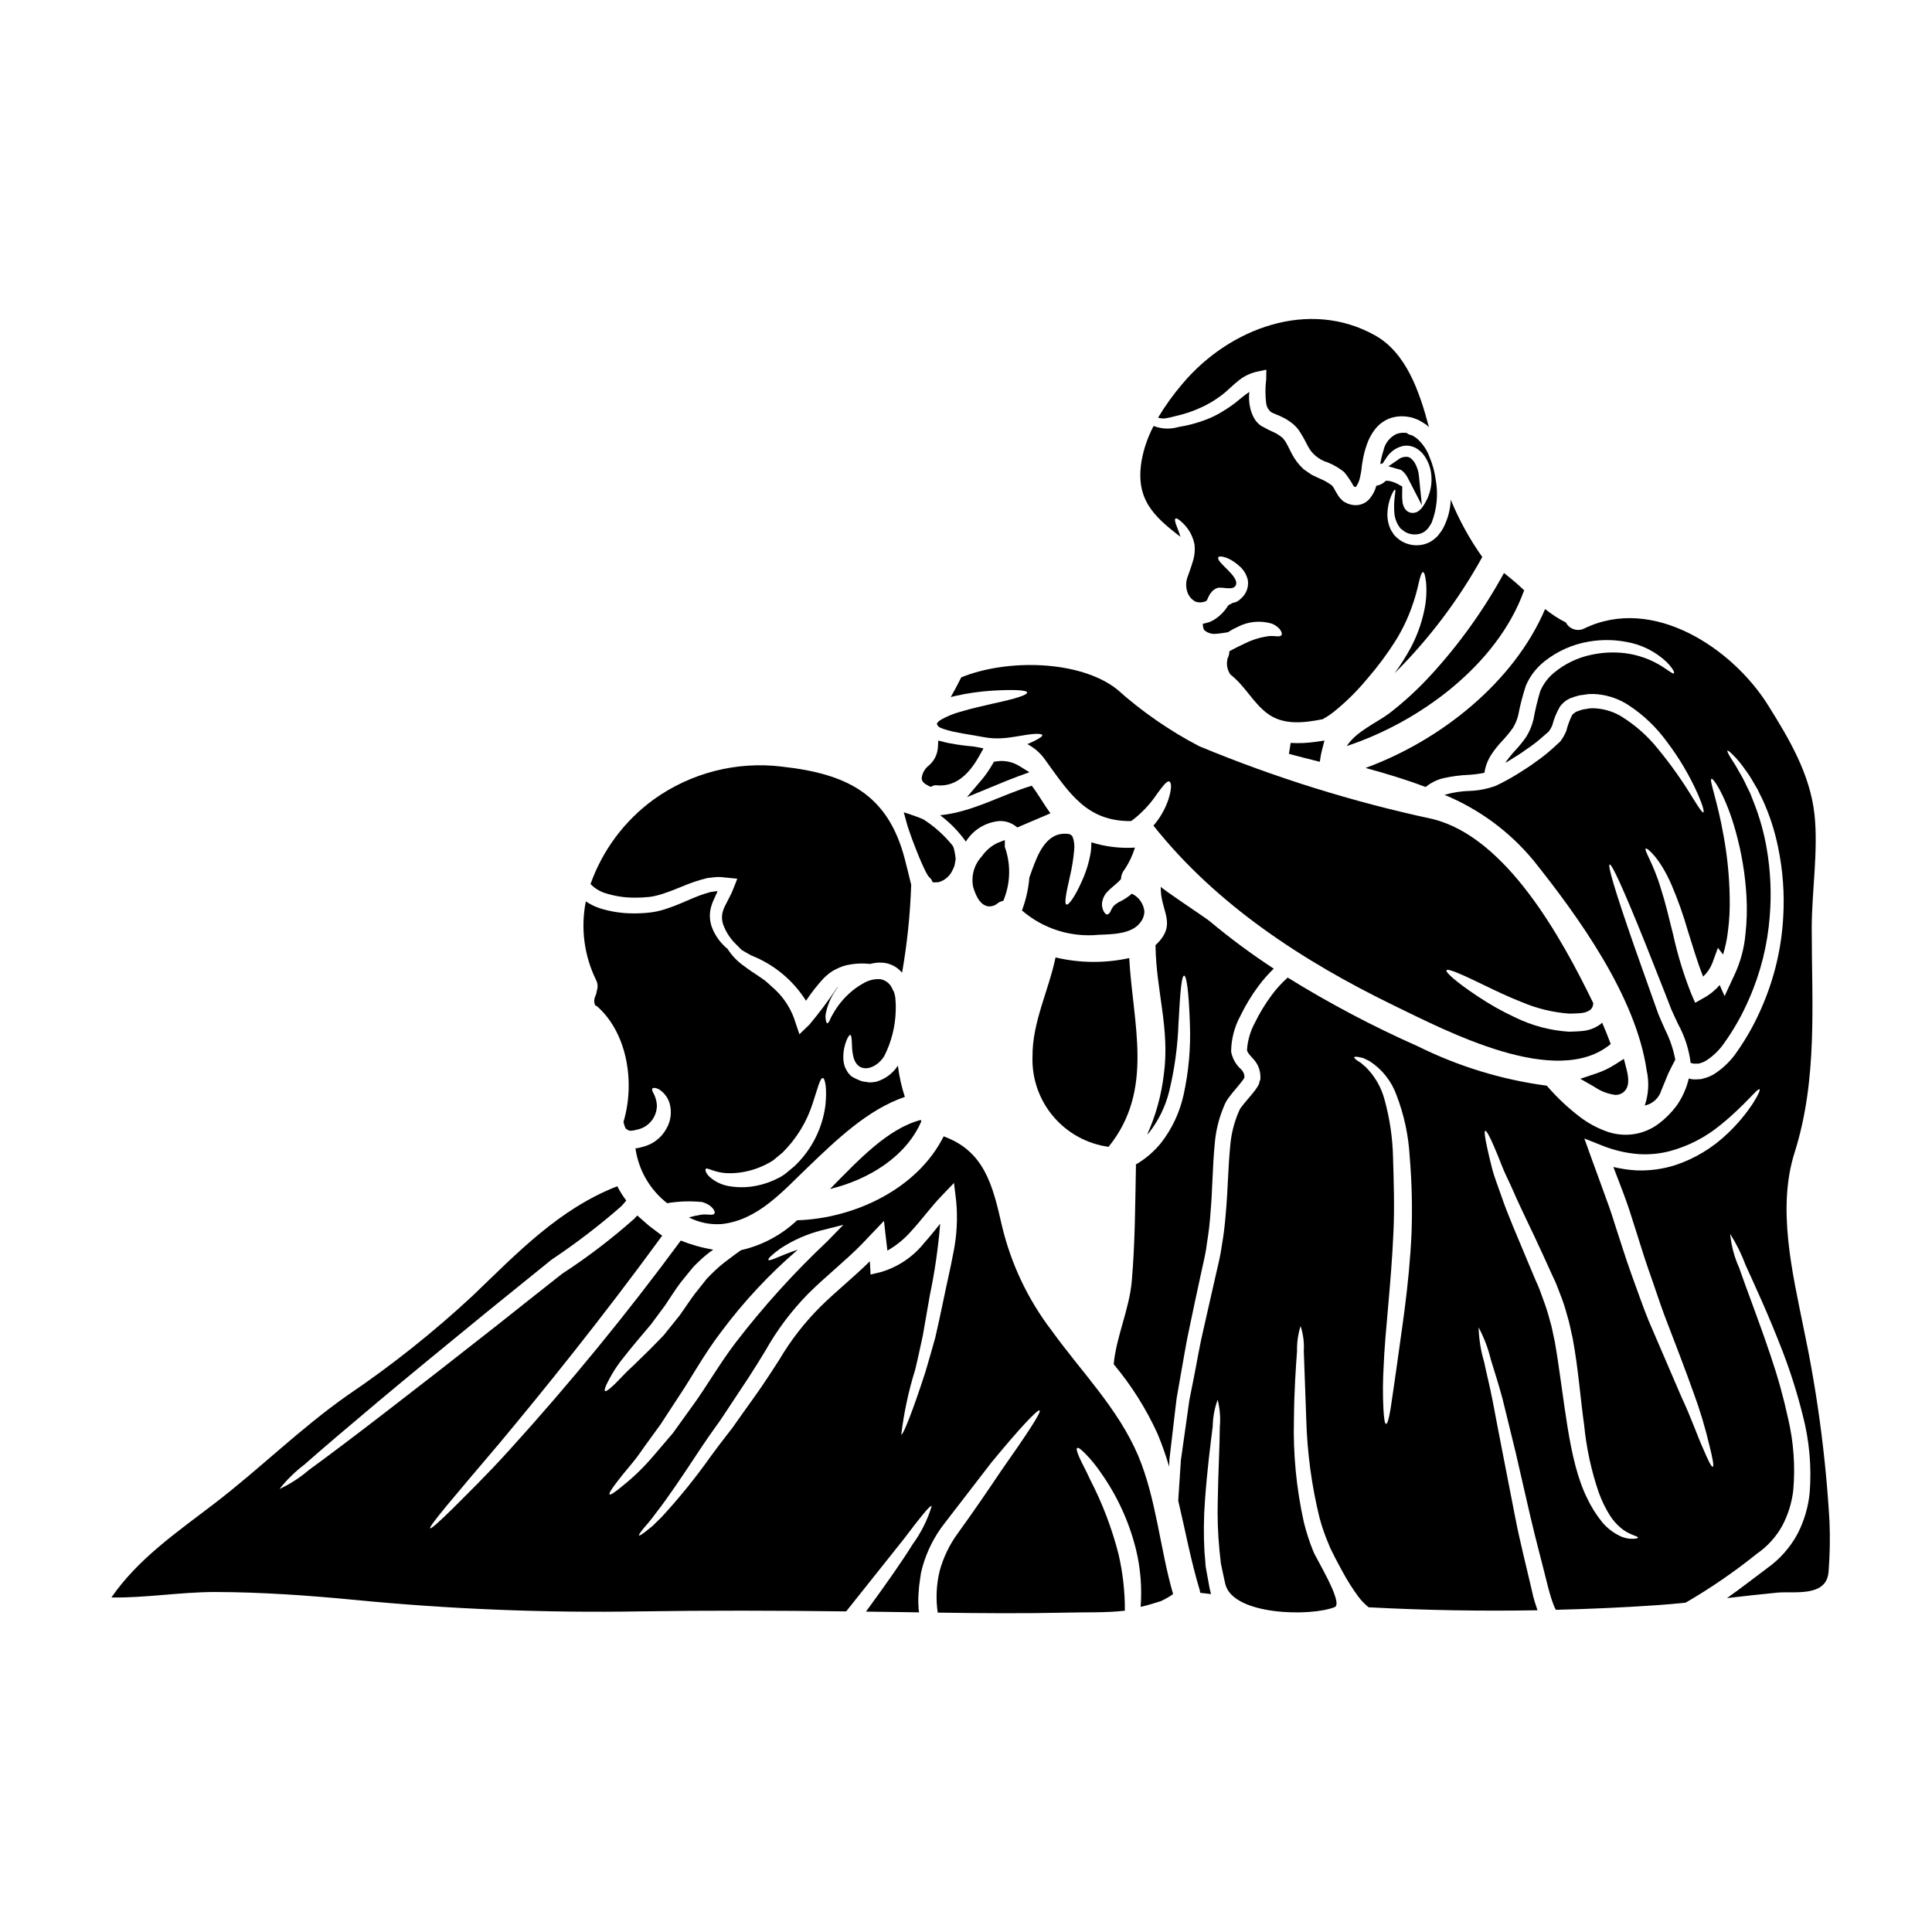
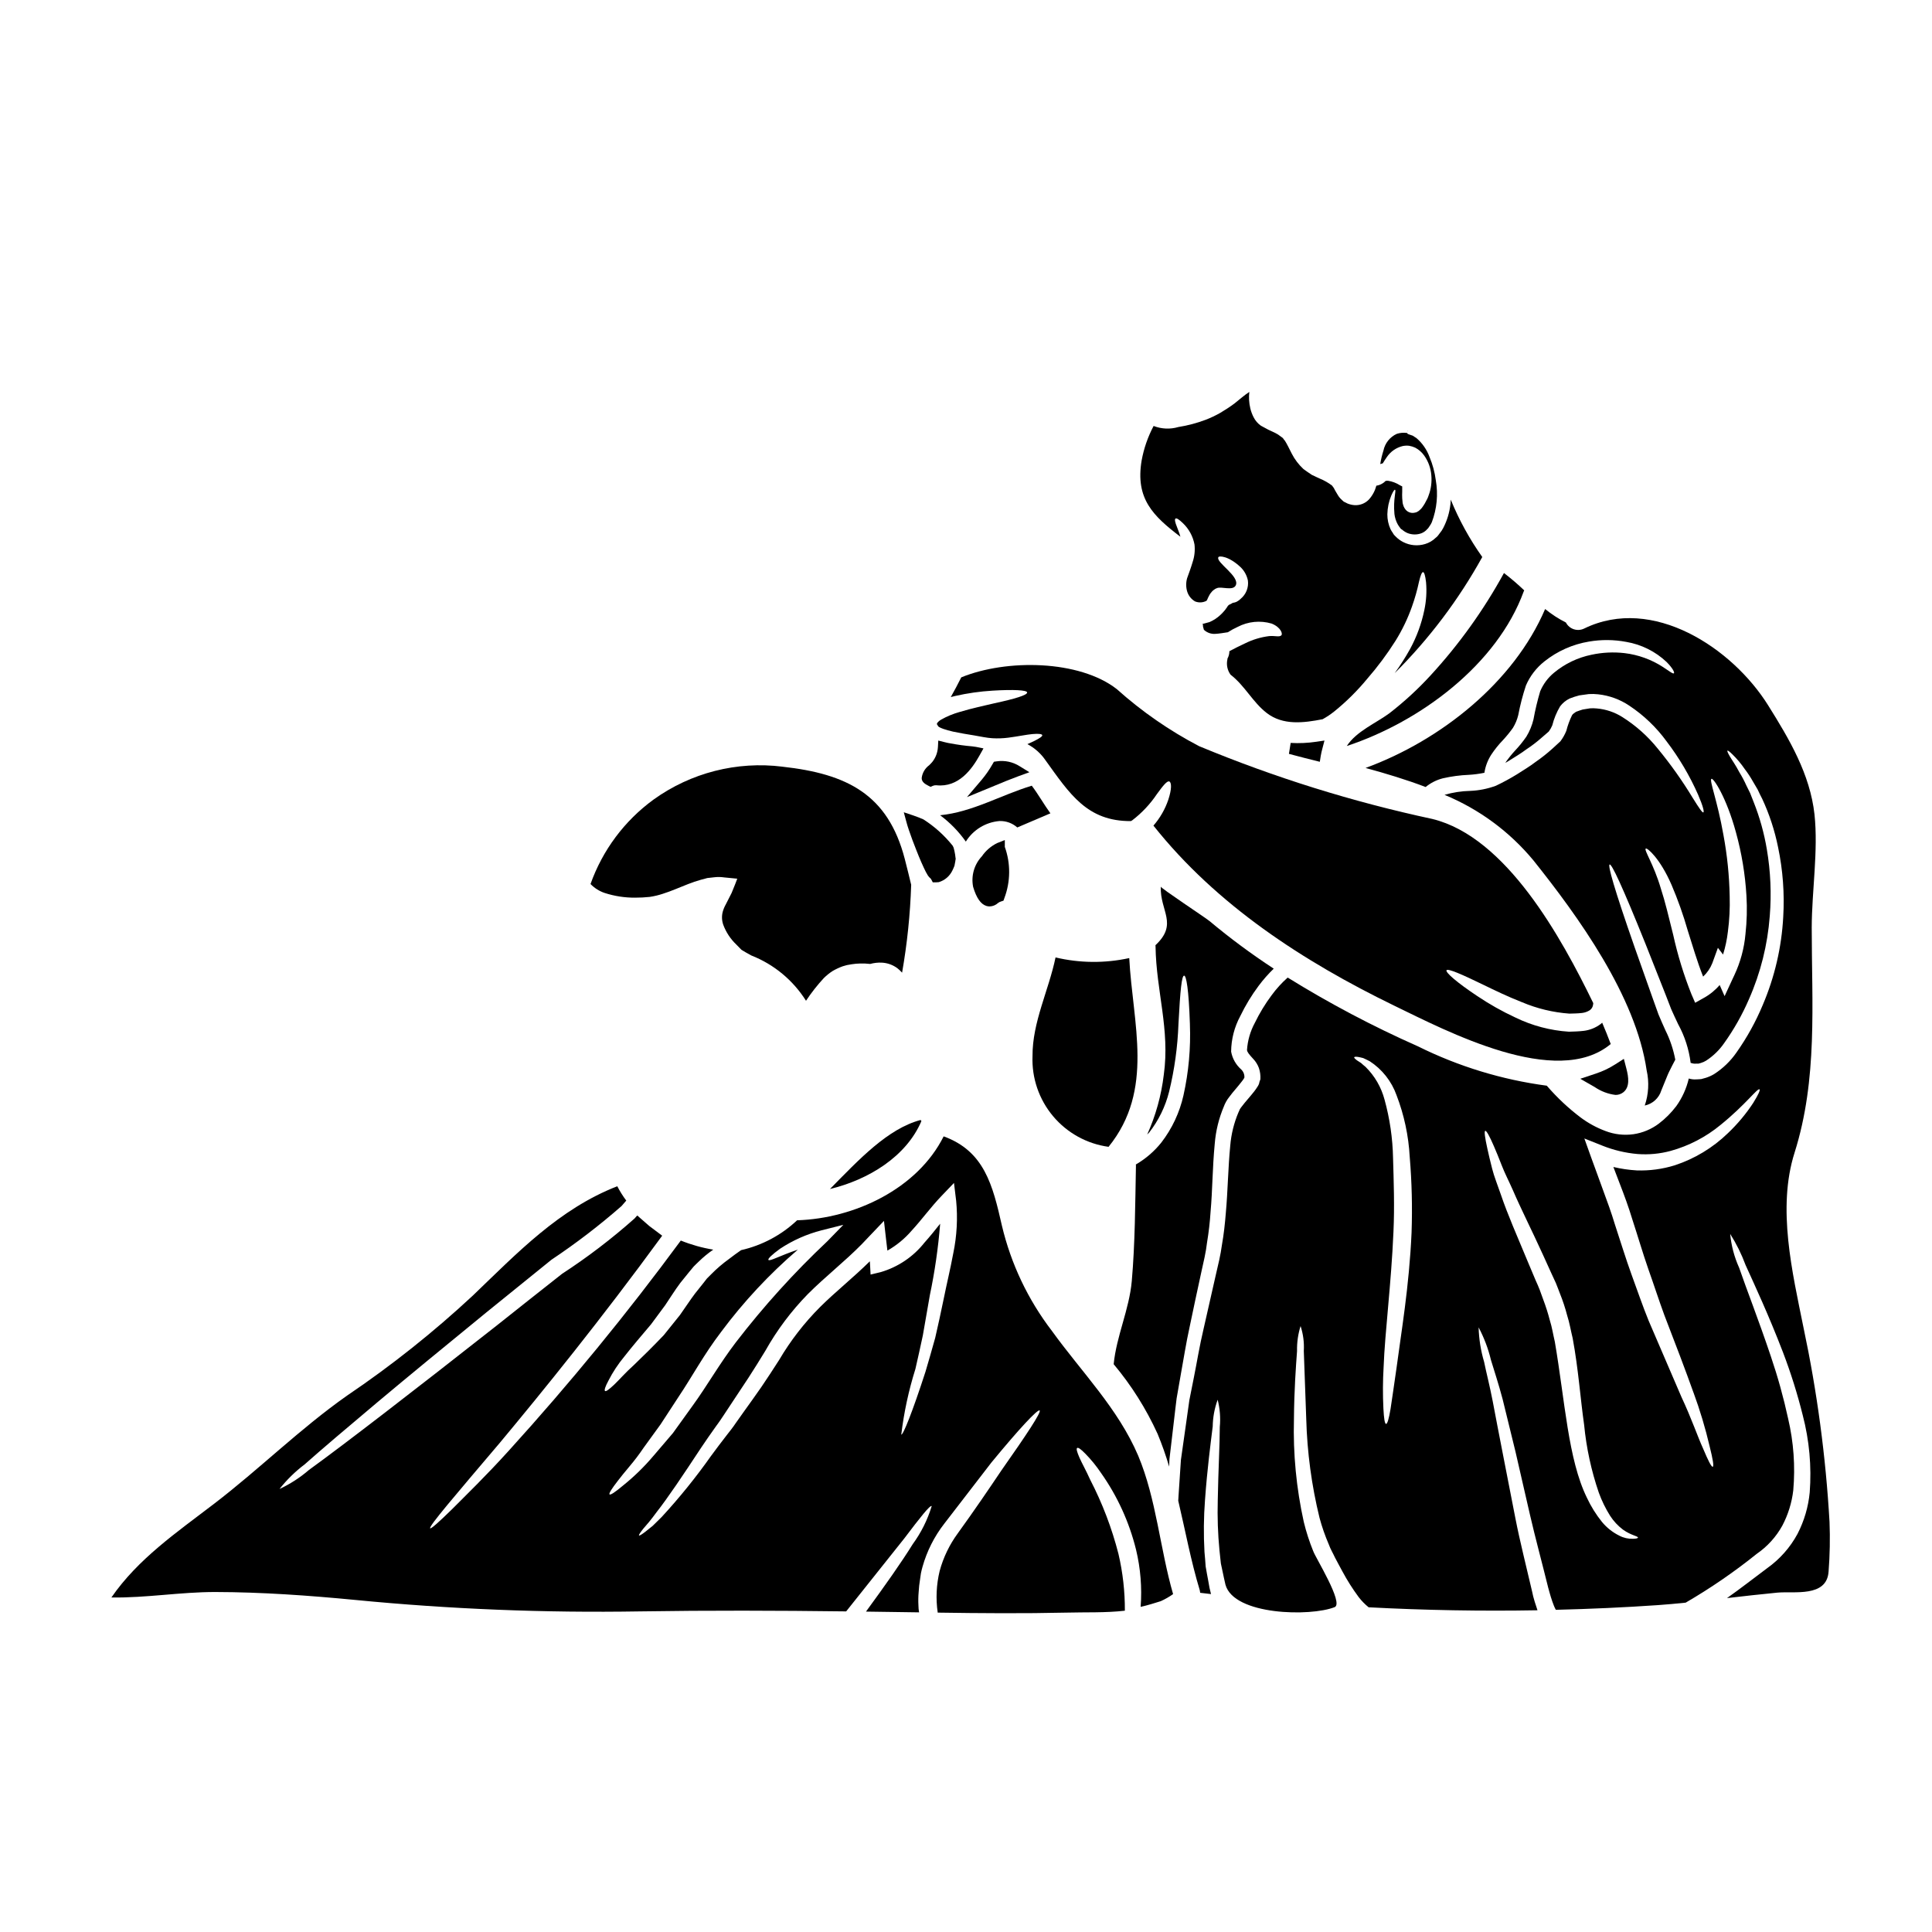
<svg xmlns="http://www.w3.org/2000/svg" fill="#000000" width="800px" height="800px" version="1.1" viewBox="144 144 512 512">
  <g>
    <path d="m389.99 352.21 0.613 0.312 0.633-0.277h0.004c0.289-0.121 0.605-0.168 0.918-0.141 5.902 0.629 9.41-4.258 11.496-8.02l0.977-1.754-1.969-0.395h0.004c-0.336-0.066-0.672-0.113-1.012-0.141-1.938-0.164-3.867-0.43-5.777-0.789-0.496-0.074-0.965-0.18-1.488-0.312l-1.738-0.438-0.094 1.789-0.004 0.004c-0.086 1.395-0.59 2.727-1.449 3.828-0.273 0.328-0.566 0.637-0.879 0.93-1.094 0.809-1.805 2.031-1.969 3.379-0.02 1.008 0.867 1.594 1.734 2.023z" />
    <path d="m312.29 381.89c1.309 0.004 2.613-0.062 3.914-0.203 1.168-0.176 2.316-0.449 3.434-0.82 2.269-0.707 4.512-1.73 6.727-2.582 1.105-0.438 2.231-0.816 3.375-1.137 0.57-0.141 1.137-0.285 1.676-0.453 0.621-0.059 1.18-0.145 1.785-0.199 0.898-0.117 1.805-0.105 2.699 0.027l2.609 0.254 0.621 0.059c0.086 0.027 0.316-0.031 0.227 0.082l-0.113 0.316-0.453 1.18c-0.312 0.738-0.594 1.504-0.91 2.242-0.508 1.02-1.047 2.043-1.531 3.008v0.004c-0.352 0.621-0.629 1.281-0.82 1.969-0.297 1.133-0.246 2.328 0.141 3.434 0.746 2.004 1.941 3.809 3.492 5.277 0.48 0.512 0.906 0.938 1.332 1.363 0.789 0.484 1.617 0.969 2.613 1.504l-0.004-0.004c5.992 2.352 11.07 6.559 14.5 12.004 1.406-2.129 2.988-4.141 4.723-6.016 0.707-0.699 1.488-1.328 2.324-1.871 0.852-0.492 1.746-0.91 2.668-1.246 0.367-0.113 0.734-0.227 1.105-0.316 0.371-0.086 0.852-0.141 1.273-0.223h0.004c0.75-0.117 1.512-0.188 2.269-0.203 0.883-0.02 1.762 0.016 2.637 0.117 1.008-0.277 2.051-0.395 3.094-0.344 1.488 0.074 2.918 0.59 4.113 1.477 0.449 0.355 0.867 0.75 1.25 1.18 1.352-7.699 2.156-15.48 2.41-23.293-0.512-2.129-1.078-4.457-1.703-6.867-4.453-17.109-15.293-22.527-32.402-24.426v-0.004c-12.074-1.508-24.277 1.602-34.16 8.711-7.699 5.606-13.523 13.41-16.711 22.387 1.035 1.07 2.309 1.879 3.719 2.359 2.606 0.848 5.332 1.27 8.074 1.254z" />
    <path d="m423.73 397.73c-1.816 8.77-6.156 17.137-6.102 26.16-0.227 5.793 1.715 11.461 5.438 15.902 3.727 4.445 8.969 7.34 14.715 8.129 12.23-15.121 6.383-32.668 5.481-50.023l-0.004 0.004c-6.438 1.406-13.113 1.348-19.527-0.172z" />
    <path d="m392.32 335.91v0.086c0.031 0.055 0.141 0.195 0.227 0.312 0.027 0.512 2.269 1.18 4 1.574 1.848 0.395 3.719 0.711 5.535 0.996 0.91 0.168 1.816 0.34 2.668 0.48v-0.004c0.738 0.137 1.488 0.23 2.238 0.285 1.395 0.082 2.789 0.035 4.172-0.141 2.637-0.34 4.879-0.824 6.469-0.965 1.586-0.141 2.5-0.027 2.582 0.285 0.082 0.312-0.68 0.824-2.098 1.535-0.512 0.254-1.133 0.539-1.848 0.852v-0.004c1.906 1 3.543 2.453 4.766 4.227 6.473 8.992 11.066 16.227 22.645 16.172 0.129-0.055 0.25-0.121 0.367-0.199 2.555-1.953 4.769-4.309 6.559-6.981 1.531-2.098 2.691-3.602 3.289-3.316 0.598 0.285 0.652 2.012-0.285 4.848-0.855 2.516-2.191 4.84-3.934 6.844 16.738 21.078 39.723 36.004 63.762 47.691 13.902 6.723 43.07 22.16 57.426 10.188-0.707-1.902-1.477-3.801-2.266-5.648-0.137 0.129-0.281 0.254-0.43 0.367-1.301 0.977-2.836 1.59-4.449 1.789-1.18 0.141-2.555 0.199-3.938 0.227-4.941-0.32-9.77-1.602-14.219-3.773-3.5-1.625-6.867-3.523-10.07-5.676-5.449-3.629-8.48-6.297-8.145-6.836 0.34-0.539 4.059 1.078 9.84 3.891 2.867 1.391 6.297 3.062 10.129 4.566v-0.004c4.004 1.699 8.258 2.727 12.594 3.039 1.078-0.031 2.125-0.031 3.344-0.172h0.004c0.734-0.086 1.445-0.336 2.07-0.738 0.465-0.336 0.773-0.848 0.852-1.414 0.027-0.141 0.027-0.316 0.055-0.457-8.402-17.27-23.023-44.023-42.645-48.805-21.145-4.535-41.828-10.992-61.797-19.285-7.875-4.109-15.207-9.191-21.82-15.121-9.93-7.746-29.223-8.031-41.223-3.121-0.031 0.027-0.031 0.055-0.059 0.109-0.852 1.73-1.785 3.438-2.723 5.117 0.371-0.082 0.789-0.195 1.133-0.285 3.266-0.742 6.586-1.215 9.93-1.418 5.648-0.344 9.055-0.141 9.168 0.453 0.168 0.707-3.289 1.73-8.684 2.894-2.695 0.625-5.902 1.309-9.277 2.328v-0.004c-1.66 0.473-3.258 1.133-4.766 1.969-0.469 0.254-0.871 0.613-1.18 1.047 0 0.059 0 0 0.027 0.086 0.027 0.09-0.023 0.082 0.004 0.109z" />
    <path d="m384.83 363.88c0.598 1.781 1.289 3.621 2.035 5.488 0.879 2.238 1.691 4.109 2.496 5.711l0.559 0.977 0.395 0.48v-0.004c0.191 0.133 0.348 0.305 0.465 0.504l0.414 0.789h0.891l0.688-0.043c1.582-0.465 2.894-1.582 3.609-3.07 0.207-0.414 0.395-0.84 0.559-1.273l0.219-1.148c0.004-0.133 0.02-0.266 0.051-0.395l0.062-0.289-0.051-0.289c-0.047-0.273-0.074-0.516-0.105-0.836v0.004c-0.098-0.617-0.227-1.23-0.395-1.832l-0.246-0.516c-2.188-2.746-4.816-5.109-7.773-6.996-0.832-0.355-1.688-0.707-2.582-1.004l-2.609-0.879 0.719 2.66c0.184 0.664 0.371 1.328 0.602 1.961z" />
-     <path d="m447.28 385.56c-0.207-2.047-1.465-3.836-3.316-4.723l-0.227 0.168-0.395 0.344c-0.617 0.465-1.262 0.891-1.93 1.273-0.754 0.328-1.461 0.758-2.098 1.277-0.418 0.445-0.746 0.965-0.965 1.531-0.254 0.512-0.539 0.852-0.883 0.91s-0.652-0.227-0.965-0.824v0.004c-0.496-0.926-0.598-2.012-0.281-3.012 0.199-0.758 0.582-1.457 1.105-2.039 0.488-0.531 1.016-1.023 1.574-1.477 0.566-0.512 0.762-0.625 1.332-1.18l0.395-0.371 0.113-0.109 0.086-0.113 0.254-0.285c0.023-0.949 0.375-1.859 0.992-2.582 1.137-1.711 2.023-3.574 2.637-5.535 0.035-0.062 0.066-0.129 0.086-0.195-3.91 0.246-7.832-0.227-11.574-1.395 0.012 0.836-0.035 1.672-0.141 2.5-0.441 2.703-1.242 5.34-2.387 7.828-1.844 4.144-3.488 6.383-4.086 6.156-0.598-0.227-0.082-3.008 0.883-7.207 0.57-2.379 0.965-4.797 1.18-7.234 0.133-1.137 0.008-2.289-0.367-3.371-0.102-0.289-0.301-0.527-0.566-0.684-0.359-0.191-0.77-0.281-1.18-0.254-5.418-0.316-7.606 5.672-9.055 9.617-0.254 0.711-0.48 1.336-0.707 1.969v-0.004c-0.246 2.992-0.906 5.934-1.969 8.738 5.617 4.852 12.98 7.18 20.367 6.449 3.379-0.141 8.57-0.141 10.898-3.121 0.734-0.852 1.152-1.93 1.188-3.051z" />
    <path d="m566.6 432.07c1.645 1.129 3.531 1.848 5.512 2.094 0.734 0.016 1.457-0.219 2.043-0.664 1.844-1.406 1.43-4.09 0.863-6.269l-0.68-2.625-2.285 1.461h-0.004c-1.59 1.02-3.301 1.832-5.094 2.43l-4.168 1.391z" />
    <path d="m422.37 359.54c-1.672-2.297-3.203-5.023-4.938-7.32-8.23 2.496-15.719 6.981-24.289 7.828 2.625 1.953 4.922 4.312 6.812 6.984 1.941-3.121 5.246-5.141 8.91-5.449 1.734-0.059 3.426 0.551 4.723 1.703z" />
    <path d="m408.27 367.42c-1.633 0.797-3.035 2.008-4.062 3.504-2.035 2.168-2.898 5.188-2.32 8.102 0.875 2.953 2.031 4.609 3.543 5.066 0.27 0.078 0.547 0.121 0.828 0.121 0.828-0.023 1.625-0.348 2.234-0.91 0.223-0.18 0.48-0.312 0.758-0.391l0.68-0.227 0.238-0.676v-0.004c1.648-4.367 1.688-9.176 0.117-13.566v-1.812z" />
    <path d="m416.8 348.65-2.598-1.602c-1.809-1.145-3.973-1.602-6.094-1.281l-0.707 0.105-0.359 0.617c-0.824 1.457-1.777 2.84-2.852 4.125l-3.938 4.629 7.535-3.102c2.043-0.852 4.09-1.699 6.148-2.449z" />
    <path d="m363.95 459.1c10.215-2.469 20.199-8.57 24.23-17.988-0.055-0.109-0.125-0.215-0.203-0.309-8.738 2.324-16.32 10.469-24.027 18.297z" />
-     <path d="m454.12 254.62c0.512-0.141 1.051-0.254 1.574-0.395 2.258-0.504 4.453-1.246 6.555-2.215 2.344-1.059 4.527-2.434 6.5-4.086 1.023-0.879 2.043-1.902 3.379-2.977h-0.004c1.43-1.188 3.121-2.023 4.938-2.438l2.527-0.539-0.031 2.582c-0.273 2.117-0.273 4.262 0 6.379l0.031 0.172c0.145 0.797 0.562 1.52 1.18 2.043 0.512 0.395 1.988 0.824 3.406 1.574 0.406 0.207 0.801 0.434 1.18 0.684l0.852 0.598h-0.004c0.754 0.551 1.418 1.215 1.969 1.969 0.844 1.273 1.602 2.598 2.273 3.969 1.066 2.227 3.023 3.894 5.387 4.598 1.59 0.633 3.07 1.504 4.398 2.582 0.945 1.156 1.785 2.402 2.496 3.715 0.027-0.027 0.027 0 0 0.027l0.395 0.199c0.168 0 0.082 0.027 0.141 0 0-0.027 0.027-0.027 0.082-0.059l0.004 0.004c0.566-0.805 0.945-1.723 1.109-2.691 0.141-0.598 0.25-1.219 0.34-1.848l0.113-1.078 0.168-1.02c0.227-1.508 0.598-2.992 1.105-4.43 0.5-1.539 1.27-2.981 2.273-4.254 1.109-1.406 2.617-2.445 4.328-2.981 1.609-0.453 3.305-0.504 4.934-0.141l0.141 0.027h0.113l0.312 0.113 0.227 0.055 0.453 0.172 0.883 0.34h0.004c0.773 0.41 1.52 0.863 2.238 1.363 0.227 0.199 0.395 0.395 0.598 0.598-2.5-9.504-6.047-19.719-14.219-24.316-17.535-9.875-38.645-1.969-51.043 12.711h0.004c-2.43 2.824-4.613 5.852-6.527 9.051 0.594 0.199 1.223 0.266 1.848 0.199 0.469-0.121 0.98-0.148 1.371-0.258z" />
    <path d="m517.05 258.34c0.086-0.086 0.141-0.141 0.027-0.141h-0.027z" />
    <path d="m512.18 333.04c-3.543 2.609-8.738 4.766-11.266 8.66 19.637-6.496 39.836-21.676 46.875-40.934 0.059-0.102 0.105-0.207 0.141-0.316-1.703-1.629-3.496-3.16-5.363-4.594-5.391 9.852-11.961 19.012-19.574 27.266-3.32 3.602-6.938 6.918-10.812 9.918z" />
    <path d="m459.31 495.42c0.965-4.566 1.969-9.391 3.09-14.469 0.539-2.469 1.18-5.023 1.477-7.664 0.449-2.703 0.766-5.43 0.938-8.168 0.512-5.644 0.484-11.543 1.105-18.016 0.273-3.422 1.098-6.773 2.441-9.93l0.254-0.625 0.027-0.055 0.086-0.141 0.195-0.395 0.004-0.004c0.25-0.461 0.547-0.898 0.883-1.305 0.539-0.762 1.105-1.391 1.645-2.039 0.539-0.648 1.078-1.277 1.531-1.875 0.227-0.273 0.434-0.559 0.625-0.855 0.141-0.25 0.168-0.312 0.168-0.312v0.004c0.051-0.809-0.262-1.598-0.848-2.156-1.398-1.23-2.34-2.894-2.668-4.723 0.031-3.301 0.867-6.547 2.438-9.449 1.359-2.816 2.984-5.496 4.856-8 1.207-1.617 2.547-3.137 3.996-4.539-5.906-3.863-11.578-8.066-16.992-12.594-1.246-1.023-12.938-8.711-12.938-9.141-0.254 6.473 4.684 9.84-1.418 15.52 0 0.113 0.027 0.227 0.027 0.371 0.168 11.746 3.856 21.965 2.184 33.965v-0.004c-0.652 5.473-2.137 10.816-4.398 15.84l0.508-0.512c2.512-3.211 4.32-6.91 5.305-10.867 1.43-5.875 2.258-11.883 2.473-17.93 0.48-9.195 0.879-12.797 1.504-12.797 0.566 0 1.219 3.488 1.531 12.852h-0.004c0.246 6.34-0.324 12.68-1.703 18.871-1.02 4.551-3.023 8.82-5.871 12.512-1.871 2.34-4.16 4.309-6.75 5.812 0 0.113 0.027 0.199 0.027 0.289-0.199 10.07-0.227 20.598-1.105 30.613-0.68 7.574-4.059 14.523-4.797 22.016h-0.004c4.695 5.602 8.609 11.812 11.641 18.465 1.176 2.836 2.199 5.734 3.062 8.68 0.031-0.68 0.059-1.336 0.086-2.016 0.371-3.234 0.766-6.691 1.219-10.383 0.195-1.848 0.453-3.746 0.68-5.703 0.344-1.969 0.68-3.977 1.051-6.019 0.766-4.129 1.418-8.527 2.441-13.125z" />
    <path d="m628.84 547.29c-0.988-17.309-3.293-34.512-6.894-51.469-2.953-14.641-7.039-31.633-2.363-46.363 6.16-19.492 4.543-39.406 4.543-59.637 0.027-9.73 1.758-20.34 0.734-29.988-1.18-10.699-6.691-19.977-12.285-28.914-9.477-15.176-30.586-29.195-48.715-20.367l0.004-0.004c-1.785 0.902-3.961 0.199-4.883-1.574-1.957-0.988-3.805-2.188-5.508-3.574-8.266 19.348-27.578 34.781-47.582 42.117 5.418 1.477 10.781 3.094 15.918 5.051h-0.004c1.332-1.086 2.879-1.871 4.539-2.301 2.285-0.523 4.609-0.836 6.953-0.93 1.371-0.082 2.738-0.262 4.086-0.543 0.258-1.707 0.879-3.344 1.816-4.797 0.926-1.398 1.98-2.707 3.148-3.91 0.938-1.016 1.809-2.086 2.609-3.211 0.633-1.039 1.102-2.168 1.391-3.348 0.508-2.668 1.188-5.297 2.043-7.871 1.078-2.504 2.766-4.695 4.906-6.383 3.426-2.727 7.488-4.535 11.809-5.25 3.269-0.559 6.617-0.531 9.875 0.086 4.016 0.684 7.738 2.539 10.695 5.336 1.73 1.758 2.129 2.805 1.934 2.981-0.254 0.223-1.078-0.457-2.981-1.703v-0.004c-3.047-1.961-6.504-3.203-10.105-3.633-2.926-0.336-5.887-0.191-8.766 0.43-3.648 0.746-7.062 2.383-9.93 4.766-1.598 1.316-2.852 3-3.66 4.91-0.73 2.457-1.328 4.953-1.785 7.477-0.387 1.602-1.02 3.133-1.875 4.539-0.906 1.312-1.91 2.555-3.008 3.715-0.938 1.016-1.801 2.098-2.582 3.234 0.312-0.152 0.617-0.32 0.91-0.512 1.617-1.02 3.234-1.969 4.68-3.062 1.445-0.945 2.82-2 4.113-3.148 0.625-0.539 1.219-1.078 1.82-1.574 0.379-0.508 0.691-1.059 0.934-1.645 0.441-1.762 1.137-3.453 2.062-5.016 0.66-0.875 1.516-1.586 2.496-2.07 0.852-0.34 1.723-0.625 2.609-0.848l2.5-0.344c0.824-0.051 1.648-0.031 2.469 0.059 2.957 0.316 5.797 1.348 8.266 3.008 3.836 2.547 7.188 5.758 9.898 9.477 3.324 4.367 6.125 9.109 8.344 14.129 1.332 3.094 1.645 4.543 1.391 4.684-0.254 0.141-1.105-1.078-2.867-3.918-2.758-4.543-5.84-8.887-9.223-12.988-2.644-3.289-5.816-6.117-9.391-8.367-2.035-1.285-4.352-2.062-6.754-2.273-0.609-0.066-1.227-0.074-1.84-0.027-0.625 0.113-1.277 0.227-1.902 0.312-0.625 0.172-1.18 0.395-1.758 0.598-0.395 0.312-0.883 0.539-1.078 0.938h-0.004c-0.637 1.316-1.141 2.695-1.5 4.113-0.398 0.992-0.93 1.926-1.574 2.777l-2.098 1.93h-0.004c-1.414 1.277-2.91 2.461-4.481 3.543-1.531 1.18-3.234 2.184-4.91 3.262-1.805 1.113-3.672 2.125-5.59 3.035-2.184 0.809-4.481 1.27-6.809 1.363-2.305 0.051-4.594 0.402-6.809 1.051 9.148 3.777 17.234 9.738 23.551 17.359 11.809 14.785 27.16 35.977 30.016 55.668 0.695 3.09 0.52 6.312-0.508 9.309 2.086-0.434 3.769-1.965 4.394-4.004 0.539-1.305 1.051-2.582 1.574-3.856 0.168-0.371 0.223-0.566 0.48-1.078l0.824-1.645 0.824-1.574h-0.004c-0.508-2.699-1.383-5.316-2.609-7.773-0.625-1.418-1.273-2.805-1.848-4.227-0.508-1.418-0.992-2.777-1.473-4.113-1.848-5.191-3.438-9.703-4.824-13.617-5.477-15.688-7.18-21.789-6.641-21.992 0.539-0.199 3.262 5.535 9.477 20.969 1.531 3.891 3.289 8.344 5.332 13.477 0.484 1.25 0.996 2.555 1.504 3.891 0.566 1.273 1.18 2.609 1.875 4.059l0.004-0.004c1.703 3.133 2.812 6.559 3.262 10.098 0 0.027-0.027 0.055 0 0.086 0.051 0 0.098 0.008 0.145 0.027 0.418 0.152 0.863 0.211 1.305 0.172 0.219 0.012 0.434 0.012 0.648 0l0.68-0.195 0.004-0.004c0.469-0.137 0.918-0.34 1.332-0.598 1.879-1.215 3.496-2.785 4.769-4.625 2.602-3.641 4.809-7.547 6.582-11.656 3.078-6.973 4.941-14.422 5.512-22.02 0.48-5.902 0.223-11.84-0.77-17.676-0.715-4.285-1.883-8.477-3.484-12.512-0.312-0.824-0.652-1.645-0.938-2.387-0.371-0.734-0.707-1.418-1.023-2.07-0.527-1.184-1.133-2.332-1.816-3.434-1.051-2.016-2.016-3.316-2.555-4.254s-0.734-1.395-0.621-1.504 0.539 0.223 1.305 0.965c1.211 1.188 2.305 2.488 3.262 3.887 0.82 1.07 1.559 2.199 2.215 3.375 0.395 0.652 0.789 1.336 1.219 2.07 0.367 0.789 0.734 1.574 1.18 2.414h0.004c1.914 4.113 3.332 8.438 4.227 12.883 1.273 6.066 1.73 12.277 1.363 18.465-0.434 8.055-2.277 15.969-5.449 23.383-1.844 4.41-4.164 8.605-6.922 12.512-1.586 2.297-3.609 4.254-5.961 5.758-0.676 0.406-1.398 0.73-2.152 0.969l-1.219 0.34c-0.426 0.059-0.855 0.059-1.309 0.086-0.68 0.051-1.363-0.027-2.016-0.23-0.617 2.637-1.742 5.121-3.316 7.32-1.332 1.758-2.894 3.324-4.652 4.656-1.957 1.465-4.25 2.422-6.668 2.781-2.523 0.359-5.098 0.066-7.477-0.855-2.356-0.883-4.574-2.094-6.586-3.602-3.269-2.477-6.262-5.289-8.934-8.398-11.887-1.578-23.426-5.106-34.164-10.441-11.906-5.269-23.434-11.355-34.5-18.215-1.594 1.418-3.027 3-4.285 4.723-1.703 2.285-3.184 4.727-4.426 7.293-1.195 2.207-1.898 4.644-2.07 7.148 0.027 0.57 0.539 1.18 1.645 2.387v-0.004c0.66 0.695 1.172 1.516 1.504 2.414 0.328 0.965 0.461 1.988 0.395 3.008-0.168 0.391-0.289 0.801-0.371 1.219-0.109 0.277-0.254 0.543-0.426 0.789-0.27 0.43-0.562 0.848-0.879 1.246-0.566 0.734-1.137 1.363-1.676 2.016-0.539 0.652-1.078 1.246-1.504 1.844-0.195 0.23-0.375 0.477-0.539 0.734l-0.082 0.145c-0.027 0.082 0.027-0.086-0.086 0.223l-0.055 0.113-0.227 0.512-0.004 0.004c-1.156 2.758-1.875 5.68-2.129 8.66-0.594 6.019-0.648 12.148-1.18 17.906-0.227 2.867-0.539 5.703-1.023 8.426-0.371 2.777-1.02 5.387-1.617 7.941-1.16 5.047-2.246 9.844-3.262 14.387-1.078 4.512-1.758 8.852-2.582 12.938-0.395 2.016-0.789 4-1.18 5.93-0.254 1.93-0.539 3.801-0.789 5.617-0.512 3.633-0.996 7.039-1.449 10.215-0.195 3.207-0.395 6.184-0.594 8.965-0.027 0.621-0.086 1.219-0.113 1.844 1.875 7.918 3.348 15.949 5.703 23.723 0.055 0.254 0.086 0.48 0.113 0.68l2.867 0.34-0.395-1.645-0.34-1.902c-0.227-1.273-0.484-2.523-0.684-3.773-0.082-1.305-0.195-2.609-0.312-3.856v-0.004c-0.258-4.59-0.207-9.191 0.141-13.777 0.598-8.266 1.477-14.898 2.043-19.465v0.004c0.035-2.418 0.477-4.816 1.309-7.086 0.602 2.352 0.793 4.789 0.566 7.207 0 4.625-0.395 11.32-0.539 19.492-0.121 4.402 0.027 8.809 0.453 13.191 0.113 1.133 0.227 2.297 0.371 3.492 0.254 1.219 0.512 2.469 0.789 3.715l0.426 1.902c2.238 8.145 22.559 8.508 28.941 5.961 2.496-0.996-5.164-13.254-5.676-14.84h-0.004c-1.023-2.508-1.855-5.09-2.496-7.719-1.977-8.938-2.856-18.086-2.613-27.238 0.059-7.691 0.512-13.848 0.824-18.105h-0.004c-0.047-2.231 0.27-4.457 0.938-6.586 0.699 2.133 0.988 4.375 0.855 6.613 0.141 4.254 0.367 10.383 0.648 18.016 0.238 8.832 1.418 17.609 3.519 26.191 0.648 2.418 1.477 4.785 2.469 7.082 0.426 1.219 1.105 2.297 1.645 3.488 0.598 1.18 1.309 2.414 1.934 3.606 1.273 2.383 2.723 4.664 4.328 6.836 0.77 1.004 1.656 1.906 2.641 2.699 14.895 0.789 29.875 1.051 44.746 0.789-0.254-0.766-0.512-1.531-0.738-2.269l-0.395-1.391-0.285-1.273c-1.574-6.809-3.234-13.254-4.426-19.383-1.188-6.129-2.297-11.832-3.32-17.023-1.023-5.191-1.902-9.871-2.695-14.016-0.797-4.144-1.699-7.578-2.293-10.496l-0.004-0.004c-0.875-2.961-1.363-6.023-1.445-9.109 1.445 2.727 2.543 5.621 3.262 8.625 0.852 2.836 2.016 6.297 3.094 10.387 0.992 4.086 2.125 8.738 3.406 13.902 1.18 5.117 2.469 10.754 3.856 16.797 1.391 6.043 3.148 12.484 4.82 19.266l0.344 1.246 0.344 1.18c0.25 0.824 0.535 1.613 0.824 2.363 0.168 0.395 0.34 0.789 0.508 1.078 9.082-0.227 18.105-0.625 27.066-1.246 2.441-0.172 4.91-0.395 7.348-0.652v-0.004c6.598-3.832 12.895-8.156 18.84-12.938 2.809-1.934 5.129-4.492 6.777-7.477 1.531-2.914 2.512-6.082 2.894-9.348 0.559-6.371 0.098-12.789-1.363-19.012-1.207-5.57-2.734-11.062-4.566-16.457-3.344-9.957-6.5-17.93-8.426-23.551h-0.004c-1.273-2.828-2.07-5.844-2.359-8.934 1.645 2.606 3.016 5.375 4.086 8.266 2.441 5.391 6.074 13.137 9.902 23.098 2.082 5.457 3.836 11.039 5.246 16.711 1.738 6.652 2.363 13.547 1.844 20.402-0.359 3.844-1.461 7.586-3.234 11.02-1.945 3.602-4.695 6.707-8.027 9.078-3.434 2.551-6.922 5.305-10.668 7.941 4.453-0.512 8.879-1.023 13.336-1.449 4.367-0.426 13.133 1.336 13.59-5.59v0.004c0.34-4.387 0.422-8.789 0.25-13.184zm-24.797-182.71c1.512 5.477 2.445 11.098 2.781 16.773 0.207 3.394 0.121 6.801-0.258 10.184-0.336 3.777-1.336 7.465-2.949 10.895l-0.426 0.906-2.156 4.652-1.305-2.949c-1.191 1.391-2.625 2.555-4.231 3.434l-2.266 1.273-0.996-2.293c-2.031-5.102-3.644-10.359-4.824-15.719-1.18-4.723-2.156-8.879-3.262-12.23-1.93-6.582-4.57-10.27-4-10.629 0.367-0.254 3.769 2.582 6.809 9.59h0.004c1.695 3.973 3.141 8.047 4.328 12.203 1.219 3.801 2.41 8 4.055 12.145v-0.004c1.066-0.996 1.902-2.215 2.438-3.574l1.477-4.059 1.363 1.785v0.004c0.609-1.961 1.039-3.977 1.277-6.016 0.414-3.121 0.574-6.269 0.48-9.418-0.102-5.445-0.656-10.871-1.648-16.227-1.617-9.195-3.828-14.582-3.18-14.898 0.5-0.309 3.934 4.801 6.488 14.172zm-85.965 106.07c-0.621 14.301-2.805 26.84-4 35.977-0.652 4.543-1.18 8.23-1.574 10.785-0.43 2.551-0.824 3.938-1.18 3.938-0.359 0-0.566-1.449-0.707-4.059-0.18-3.672-0.16-7.352 0.055-11.023 0.344-9.25 2.016-21.961 2.609-35.816 0.316-6.754 0.059-13.676-0.109-19.605-0.105-5.215-0.863-10.395-2.25-15.422-0.871-3.297-2.613-6.301-5.043-8.695-0.457-0.367-0.852-0.707-1.18-1.02-0.426-0.254-0.789-0.512-1.051-0.68-0.566-0.426-0.852-0.707-0.762-0.852 0.086-0.141 0.453-0.172 1.133-0.059 0.344 0.086 0.766 0.141 1.246 0.285 0.484 0.227 1.051 0.484 1.703 0.824v-0.004c3.301 2.144 5.809 5.312 7.129 9.02 2.012 5.231 3.188 10.746 3.492 16.344 0.559 6.672 0.723 13.371 0.488 20.062zm58.707 81.145c-1.262 0.047-2.516-0.234-3.633-0.82-1.773-0.871-3.34-2.109-4.598-3.629-1.602-1.984-2.953-4.16-4.027-6.473-4.969-10.156-5.789-25.586-8.484-41.309-0.453-1.902-0.762-3.938-1.332-5.703-0.477-1.844-1.055-3.664-1.73-5.445-0.312-0.855-0.625-1.73-0.938-2.582-0.312-0.852-0.734-1.73-1.105-2.582-0.707-1.703-1.422-3.379-2.102-4.996-2.723-6.555-5.305-12.398-7.062-17.59-0.883-2.582-1.82-4.879-2.332-6.922-0.512-2.043-0.965-3.859-1.273-5.332-0.652-2.953-0.879-4.625-0.566-4.723s1.133 1.363 2.328 4.141c0.594 1.395 1.309 3.094 2.07 5.082 0.762 1.988 1.875 4.113 2.953 6.555 2.07 4.82 4.965 10.523 7.914 16.996 0.734 1.617 1.504 3.289 2.269 4.996 0.395 0.824 0.789 1.699 1.18 2.551 0.457 1.078 0.707 1.848 1.078 2.781v-0.004c0.754 1.875 1.391 3.801 1.902 5.758 0.652 2.016 0.965 4.031 1.477 6.102 1.531 8.266 2.043 16.059 3.035 22.953 0.59 6.117 1.895 12.145 3.887 17.961 0.781 2.152 1.789 4.219 3.008 6.156 0.914 1.41 2.066 2.648 3.406 3.66 2.211 1.574 3.973 1.672 3.973 2.125-0.059 0.152-0.457 0.266-1.305 0.293zm31.918-115.64v0.004c-1.945 2.981-4.231 5.723-6.812 8.168-3.981 3.852-8.781 6.754-14.043 8.484-3.266 1.016-6.68 1.477-10.098 1.359-2.086-0.121-4.156-0.426-6.188-0.906 0.57 1.477 1.109 2.926 1.703 4.457 1.18 3.035 2.328 6.156 3.289 9.336 1.477 4.512 2.809 9.078 4.254 13.223 1.504 4.227 2.836 8.367 4.258 12.23 2.949 7.633 5.59 14.562 7.715 20.512l0.004-0.008c1.719 4.664 3.152 9.434 4.285 14.273 0.852 3.406 1.18 5.332 0.824 5.418-0.359 0.086-1.219-1.645-2.582-4.879-1.449-3.176-3.035-7.914-5.703-13.59-2.469-5.758-5.418-12.621-8.711-20.258-1.574-3.856-2.953-7.941-4.512-12.172-1.574-4.328-2.894-8.711-4.398-13.25-0.965-3.207-2.074-6.242-3.18-9.223-1.105-2.981-2.125-5.902-3.176-8.711l-1.758-4.91 4.723 1.875v0.004c3.004 1.203 6.168 1.961 9.391 2.238 2.938 0.223 5.894-0.055 8.738-0.824 4.852-1.34 9.367-3.688 13.25-6.894 6.691-5.414 9.789-9.84 10.328-9.418 0.207 0.168-0.305 1.391-1.609 3.465z" />
-     <path d="m515.61 268.77 0.098 0.09h0.004c0.648 0.594 1.172 1.32 1.535 2.125l3.574 6.934-0.789-7.762c-0.109-1.277-0.516-2.516-1.18-3.613-0.395-0.559-1.148-1.574-2.207-1.48h-0.004c-0.77-0.012-1.52 0.246-2.117 0.738l-2.586 1.785 3.023 0.852c0.082 0.027 0.168 0.051 0.254 0.066 0.141 0.074 0.273 0.16 0.395 0.266z" />
    <path d="m422.74 496.67c-6.32-8.254-10.824-17.746-13.223-27.859-2.441-10.785-4.684-19.75-15.438-23.664-6.949 13.895-23.605 21.766-38.84 22.242-4.152 3.918-9.273 6.648-14.84 7.914-1.078 0.738-2.156 1.535-3.234 2.363-1.684 1.215-3.266 2.574-4.723 4.055l-1.105 1.109-1.02 1.305c-0.707 0.883-1.422 1.758-2.129 2.668-1.391 1.844-2.723 3.918-4 5.703-1.477 1.844-2.926 3.629-4.285 5.332-2.949 3.094-5.672 5.758-7.871 7.871-2.297 2.043-4.004 4.055-5.305 5.273-1.305 1.219-2.129 1.848-2.387 1.645-0.254-0.199 0.055-1.18 0.91-2.754h-0.004c1.156-2.254 2.555-4.375 4.168-6.324 2.043-2.609 4.457-5.449 7.125-8.598 1.18-1.617 2.441-3.293 3.742-5.055 1.336-1.969 2.5-3.887 4.004-5.902 0.789-0.965 1.574-1.969 2.363-2.922l1.18-1.422c0.566-0.594 0.879-0.852 1.332-1.305l-0.004 0.004c1.195-1.168 2.484-2.234 3.863-3.18-2.945-0.48-5.828-1.289-8.598-2.41-14.227 19.32-29.438 37.895-45.562 55.66-6.129 6.777-11.414 11.859-14.957 15.434-3.606 3.543-5.676 5.359-5.902 5.164-0.48-0.453 6.727-8.824 18.473-22.672 11.32-13.586 26.73-32.57 43.012-54.871-1.133-0.852-2.269-1.699-3.434-2.582-1.051-0.938-2.129-1.844-3.176-2.777-0.254 0.254-0.484 0.539-0.738 0.824v-0.004c-6.023 5.352-12.434 10.242-19.184 14.641-6.016 4.723-11.809 9.336-17.32 13.707-11.094 8.738-21.109 16.531-29.562 23.039-8.453 6.508-15.352 11.719-20.203 15.234l0.004-0.004c-2.359 2.035-4.984 3.734-7.805 5.051 1.938-2.449 4.176-4.644 6.668-6.523 4.484-3.977 11.062-9.566 19.234-16.43 8.172-6.863 18.02-14.926 28.941-23.863 5.512-4.461 11.262-9.113 17.25-13.957h0.004c6.488-4.328 12.688-9.078 18.555-14.215 0.426-0.48 0.824-0.965 1.246-1.445-0.898-1.199-1.695-2.469-2.379-3.801-15.438 6.016-26.5 17.676-38.277 28.969-10.402 9.68-21.539 18.539-33.309 26.496-12.543 8.824-23.184 19.438-35.27 28.688-10.012 7.664-20.113 14.562-27.211 24.828 9.195 0.141 18.215-1.449 27.492-1.449 12.402 0.027 24.742 0.91 37.086 2.098 25.09 2.445 50.297 3.461 75.5 3.039 18.215-0.285 36.43-0.227 54.645 0 6.215-7.805 11.52-14.473 15.41-19.348 4.227-5.594 6.809-8.852 7.262-8.57-1.098 3.637-2.809 7.059-5.051 10.125-2.953 4.766-7.266 10.867-12.371 17.848 4.723 0.059 9.391 0.141 14.07 0.199h0.004c-0.113-0.598-0.168-1.207-0.172-1.816-0.066-1.191-0.047-2.387 0.059-3.574 0.059-1.125 0.18-2.242 0.367-3.352l0.227-1.574c0.113-0.68 0.285-1.18 0.426-1.758 1.164-4.141 3.117-8.02 5.758-11.414 4.723-6.102 8.938-11.574 12.484-16.199 7.375-8.965 12.285-14.215 12.797-13.816 0.512 0.398-3.461 6.41-10.129 15.887-3.207 4.766-7.152 10.582-11.547 16.656-2.211 3.012-3.848 6.406-4.824 10.012-0.871 3.606-1.047 7.348-0.508 11.02 11.348 0.168 22.727 0.254 34.102 0 4.996-0.141 10.355 0.086 15.492-0.508 0.027-5.07-0.543-10.129-1.699-15.066-1.746-6.805-4.254-13.391-7.481-19.633-1.109-2.473-2.242-4.457-2.871-5.902-0.625-1.449-0.879-2.328-0.594-2.523 0.285-0.195 1.023 0.34 2.129 1.473h0.004c1.566 1.594 2.981 3.336 4.227 5.195 4.32 6.125 7.457 13.008 9.25 20.285 1.191 4.957 1.602 10.066 1.219 15.148 1.969-0.426 3.769-1.023 5.332-1.504h0.004c1.145-0.52 2.234-1.145 3.262-1.871-3.465-11.973-4.43-25.191-9.25-36.684-5.356-12.559-15.031-22.176-22.891-33.102zm-117.21 43.355c-0.227-0.227 0.594-1.531 2.211-3.606 0.789-1.047 1.816-2.293 3.008-3.715v-0.004c1.367-1.609 2.648-3.293 3.828-5.047 1.363-1.902 2.867-3.973 4.484-6.184 1.504-2.332 3.121-4.797 4.82-7.379 3.492-5.191 6.691-11.207 11.238-17.137v-0.004c5.945-7.984 12.758-15.289 20.312-21.773-4.766 1.574-7.519 3.207-7.801 2.695-0.168-0.285 0.91-1.363 3.148-2.981v0.004c3.359-2.215 7.059-3.852 10.957-4.852l5.758-1.449-4.285 4.398h-0.004c-8.77 8.266-16.871 17.215-24.219 26.77-4.254 5.562-7.715 11.664-11.414 16.738-1.844 2.582-3.602 5.023-5.246 7.293-1.848 2.152-3.543 4.168-5.117 5.988h-0.004c-2.449 2.906-5.176 5.566-8.141 7.941-2.062 1.734-3.312 2.555-3.535 2.301zm91.102-63.926c-0.789 4.254-1.758 8.199-2.496 11.887-0.789 3.801-1.535 7.293-2.297 10.555-0.938 3.289-1.758 6.297-2.582 8.992-3.465 10.699-5.93 16.801-6.41 16.656l-0.004 0.004c0.711-5.902 1.965-11.723 3.746-17.395 0.625-2.695 1.277-5.648 1.969-8.883 0.566-3.289 1.18-6.836 1.844-10.578h-0.004c1.324-6.281 2.242-12.641 2.754-19.039-1.309 1.645-2.641 3.316-4.144 4.992v-0.004c-2.957 3.754-7.016 6.492-11.602 7.836l-2.695 0.652-0.141-2.695c-0.027-0.254-0.027-0.539-0.055-0.824-4.465 4.402-9.156 8.117-13.148 12.086-4.215 4.211-7.875 8.941-10.895 14.074-1.574 2.441-3.121 4.852-4.684 7.125-1.562 2.269-3.148 4.453-4.652 6.555-0.734 1.047-1.477 2.098-2.211 3.121-0.371 0.539-0.652 0.965-1.133 1.574l-1.109 1.422c-1.473 1.871-2.832 3.715-4.141 5.477l-0.004-0.004c-4.035 5.731-8.441 11.188-13.191 16.34-0.879 0.883-1.672 1.645-2.363 2.328-0.738 0.598-1.363 1.105-1.875 1.504-1.023 0.789-1.645 1.18-1.758 1.051s0.285-0.707 1.078-1.73c0.426-0.512 0.965-1.105 1.574-1.844 0.609-0.734 1.246-1.574 1.969-2.555 3.008-3.828 6.949-9.703 11.809-17.082 1.246-1.816 2.523-3.742 3.973-5.731 0.371-0.48 0.707-0.992 1.078-1.504l0.992-1.477c0.68-1.02 1.391-2.098 2.098-3.176 1.422-2.156 2.926-4.398 4.43-6.691 1.504-2.293 2.981-4.723 4.512-7.207h-0.004c3.062-5.441 6.824-10.461 11.188-14.926 4.594-4.617 9.816-8.66 14.395-13.328 0.738-0.789 1.504-1.574 2.242-2.363l3.574-3.746 0.539 4.723c0.113 1.051 0.254 2.102 0.371 3.148v0.004c2.426-1.379 4.594-3.16 6.414-5.277 2.723-2.953 5.051-6.215 7.969-9.25l3.262-3.406 0.566 4.652 0.004 0.004c0.453 4.66 0.199 9.367-0.75 13.953z" />
-     <path d="m302.16 406.55c-0.051 0.504-0.184 0.992-0.395 1.449-0.227 0.492-0.324 1.035-0.281 1.574 0.09 0.27 0.164 0.543 0.223 0.824 0.34 0.152 0.648 0.363 0.91 0.625 7.719 7.18 9.676 20.117 6.613 30.277 0.098 0.516 0.25 1.02 0.453 1.5 0.055 0.137 0.133 0.258 0.227 0.367 0.078 0.062 0.164 0.109 0.258 0.141 0.195 0.113 0.34 0.199 0.508 0.316 0.172 0.027 0.457 0 0.711 0.027 0.441-0.043 0.879-0.129 1.305-0.254 3.129-0.562 5.402-3.293 5.391-6.473-0.062-0.996-0.312-1.977-0.734-2.879-0.426-0.789-0.68-1.336-0.453-1.574 0.227-0.238 0.789-0.25 1.672 0.172 1.344 0.824 2.348 2.102 2.836 3.602 0.699 2.289 0.414 4.766-0.785 6.836-0.668 1.254-1.609 2.344-2.754 3.18-0.605 0.461-1.266 0.844-1.969 1.133-0.371 0.141-0.68 0.285-1.133 0.426l-0.883 0.227v0.004c-0.48 0.145-0.977 0.238-1.477 0.281 0.809 5.75 3.82 10.957 8.398 14.527 3.047-0.512 6.148-0.617 9.223-0.312 2.981 0.828 3.715 2.781 3.262 3.121-0.484 0.539-1.82 0-3.578 0.254h0.004c-1.066 0.172-2.117 0.41-3.152 0.711 2.672 1.367 5.668 1.973 8.66 1.758 9.703-1.02 16.398-8.906 23.012-15.203 7.32-7.012 15.715-15.152 25.562-18.5-0.887-2.695-1.504-5.469-1.844-8.285-1.332 2.051-3.356 3.562-5.703 4.254-0.605 0.133-1.223 0.199-1.844 0.199l-1.73-0.254c-0.504-0.117-0.992-0.297-1.449-0.539l-0.68-0.316-0.312-0.168-0.168-0.082c-0.137-0.07-0.27-0.145-0.395-0.23-0.309-0.285-0.602-0.59-0.879-0.906-0.336-0.5-0.629-1.027-0.883-1.578-0.262-0.777-0.406-1.59-0.422-2.41-0.023-1.18 0.129-2.356 0.453-3.492 0.539-1.816 1.137-2.691 1.422-2.609 0.285 0.082 0.367 1.105 0.426 2.809h-0.004c0.02 1.004 0.145 2.004 0.371 2.981 1.246 4.879 6.156 3.203 8.199-0.227 1.891-3.734 2.922-7.844 3.027-12.031 0.043-1.039 0.016-2.082-0.09-3.121-0.031-0.469-0.117-0.934-0.254-1.387l-0.141-0.43c-0.016-0.039-0.031-0.078-0.055-0.109l-0.312-0.598c-0.535-1.398-1.762-2.41-3.234-2.668-1.562-0.098-3.113 0.277-4.457 1.074-1.375 0.746-2.652 1.664-3.801 2.731-1.734 1.574-3.195 3.426-4.332 5.473-0.352 0.57-0.652 1.168-0.902 1.789-0.227 0.426-0.426 0.652-0.566 0.621s-0.285-0.285-0.371-0.762c-0.152-0.723-0.133-1.473 0.055-2.188 0.547-2.473 1.664-4.785 3.262-6.754-0.27 0.23-0.512 0.492-0.707 0.789-2.156 3.199-4.477 6.289-6.953 9.25l-2.668 2.582-1.273-3.773-0.141-0.453-0.004-0.004c-1.188-3.227-3.191-6.09-5.816-8.312-0.566-0.57-1.273-1.137-1.902-1.703-0.34-0.254-1.18-0.824-1.758-1.219-1.305-0.852-2.582-1.699-3.688-2.555-1.781-1.215-3.293-2.777-4.453-4.594-1.746-1.426-3.121-3.258-4-5.336-0.699-1.668-0.875-3.508-0.512-5.277 0.215-0.91 0.527-1.797 0.934-2.641 0.199-0.426 0.371-0.824 0.566-1.246 0.195-0.426 0.141-0.312 0.227-0.48 0-0.145 0.168-0.344 0-0.344h0.004c-0.16 0.008-0.32 0.027-0.48 0.055-0.457 0.086-0.883 0.141-1.336 0.199-0.484 0.141-0.965 0.285-1.422 0.426l0.004 0.004c-1.023 0.312-2.027 0.684-3.008 1.105-2.07 0.852-4.281 1.93-6.891 2.781h-0.004c-1.367 0.492-2.785 0.844-4.227 1.047-1.457 0.184-2.93 0.277-4.398 0.285-3.227 0.047-6.438-0.43-9.508-1.418-1.242-0.438-2.422-1.027-3.516-1.762-1.41 7.066-0.453 14.398 2.727 20.863 0.441 0.871 0.508 1.887 0.184 2.809zm28.855 47.23c0.223-0.312 0.965 0.113 2.016 0.426v0.004c1.43 0.492 2.938 0.734 4.453 0.711 2.309-0.023 4.598-0.422 6.781-1.18 1.266-0.438 2.492-0.988 3.66-1.648 0.285-0.168 0.594-0.344 0.852-0.512l0.199-0.141 0.113-0.086 0.395-0.34c0.621-0.512 1.246-1.051 1.898-1.574 3.707-3.668 6.465-8.188 8.031-13.164 1.305-3.973 1.93-6.637 2.637-6.582 0.594 0.027 1.18 2.777 0.68 7.348-0.828 6.152-3.746 11.832-8.266 16.086-0.652 0.512-1.273 1.051-1.902 1.574l-0.453 0.367-0.227 0.172-0.086 0.055-0.141 0.086-0.285 0.195v0.004c-0.375 0.25-0.77 0.469-1.18 0.652-1.484 0.773-3.055 1.367-4.684 1.762-2.734 0.711-5.586 0.824-8.367 0.34-1.941-0.336-3.746-1.219-5.195-2.551-1.016-1.055-1.07-1.766-0.93-1.992z" />
    <path d="m486.04 340.88-0.461 2.902 1.785 0.469c1.609 0.422 3.227 0.848 4.848 1.238l1.551 0.395 0.25-1.574c0.105-0.66 0.27-1.297 0.426-1.906l0.562-2.152-2.199 0.324h0.004c-2.238 0.332-4.504 0.434-6.766 0.305z" />
    <path d="m456.82 286.25c-0.254-0.965-0.648-1.875-0.906-2.582-0.512-1.246-0.68-2.043-0.395-2.238 0.289-0.195 0.938 0.223 1.969 1.219 1.586 1.516 2.66 3.488 3.066 5.644 0.176 1.559 0.012 3.137-0.484 4.625-0.426 1.449-0.992 2.981-1.477 4.328v0.004c-0.328 1.148-0.32 2.371 0.027 3.519 0.336 1.098 1.078 2.031 2.074 2.609 0.996 0.406 2.117 0.344 3.062-0.172 0.16-0.258 0.293-0.535 0.395-0.82 0.102-0.227 0.215-0.441 0.34-0.656 0.066-0.137 0.141-0.266 0.227-0.391 0.141-0.195 0.316-0.395 0.484-0.594v-0.004c0.191-0.207 0.41-0.387 0.652-0.539l0.25-0.172 0.141-0.055h0.004c0.086-0.031 0.172-0.07 0.254-0.113 1.18-0.512 4.199 0.789 4.969-0.707 1.219-2.387-5.305-6.102-4.598-7.477 0.141-0.453 2.781-0.34 5.93 2.668l0.004-0.004c0.961 0.949 1.625 2.164 1.898 3.488 0.246 1.852-0.484 3.699-1.934 4.879l-0.25 0.227-0.113 0.086-0.059 0.055v0.004c-0.082 0.062-0.168 0.121-0.258 0.168-0.18 0.121-0.367 0.227-0.566 0.312-0.266 0.094-0.543 0.164-0.824 0.199l-0.594 0.34c-0.402 0.117-0.734 0.406-0.906 0.789-0.082 0.141-0.34 0.484-0.621 0.855l-0.004-0.004c-0.363 0.441-0.758 0.859-1.18 1.25-0.84 0.781-1.809 1.414-2.863 1.867-0.566 0.172-1.078 0.316-1.574 0.43-0.082 0-0.141-0.031-0.223-0.031h-0.004c0.051 0.273 0.078 0.547 0.082 0.824 0.059 0.227 0.199 0.625 0.227 0.824l0.004-0.004c0.82 0.777 1.934 1.168 3.062 1.078 0.996-0.055 2.156-0.25 3.293-0.426 0.824-0.535 1.688-1.008 2.582-1.414 2.777-1.453 6.012-1.77 9.02-0.883 2.527 1.023 3.008 2.836 2.527 3.148-0.539 0.484-1.676 0.031-3.207 0.172-2.223 0.281-4.379 0.934-6.383 1.93-1.504 0.68-2.894 1.418-4.141 2.07 0 0.691-0.176 1.367-0.512 1.969v0.141c-0.336 1.426-0.035 2.926 0.82 4.113 3.773 2.894 5.871 7.289 9.59 10.156 4.285 3.32 9.762 2.641 14.812 1.648 1.078-0.594 2.102-1.277 3.062-2.043 3.207-2.594 6.144-5.504 8.766-8.684 2.746-3.152 5.246-6.512 7.481-10.043 1.781-2.859 3.246-5.906 4.367-9.082 0.766-2.148 1.387-4.344 1.863-6.574 0.395-1.676 0.762-2.582 1.078-2.555s0.594 0.965 0.789 2.664c0.219 2.477 0.062 4.973-0.457 7.406-0.75 3.621-2.031 7.109-3.805 10.355-1.223 2.199-2.578 4.32-4.055 6.356 9.152-9.113 16.969-19.48 23.219-30.785-3.359-4.734-6.164-9.836-8.359-15.211-0.027 0.395-0.027 0.824-0.086 1.246v0.004c-0.242 2.188-0.887 4.316-1.902 6.269-0.246 0.488-0.551 0.945-0.906 1.363l-0.508 0.68c-0.176 0.215-0.375 0.402-0.598 0.566-0.789 0.77-1.754 1.336-2.809 1.645-1.914 0.578-3.977 0.395-5.762-0.512-0.773-0.387-1.473-0.906-2.07-1.531-0.191-0.172-0.359-0.359-0.512-0.566l-0.25-0.426h-0.004c-0.203-0.277-0.383-0.57-0.539-0.879-0.57-1.246-0.863-2.602-0.852-3.973 0.035-1.715 0.391-3.406 1.051-4.992 0.453-1.051 0.824-1.574 0.965-1.504 0.426 0.082-0.512 2.469-0.141 6.379l-0.004 0.004c0.113 0.996 0.422 1.961 0.91 2.836 0.16 0.273 0.344 0.539 0.539 0.789l0.285 0.371c0.027 0 0.223 0.141 0.285 0.168h-0.004c0.438 0.391 0.938 0.707 1.477 0.938 1.164 0.457 2.453 0.477 3.629 0.055 0.609-0.234 1.152-0.613 1.574-1.105 0.113-0.113 0.426-0.426 0.344-0.395l0.312-0.453h-0.004c0.227-0.309 0.418-0.641 0.57-0.992 1.344-3.547 1.707-7.387 1.051-11.125-0.273-2.106-0.824-4.168-1.648-6.125-0.707-1.957-1.91-3.699-3.488-5.051-0.34-0.172-0.566-0.395-0.965-0.625l-0.91-0.312-0.453-0.172-0.113-0.223v-0.004c-0.93-0.145-1.883-0.07-2.777 0.227-1.812 0.832-3.117 2.477-3.519 4.426-0.375 1.168-0.66 2.363-0.852 3.574 0.223-0.078 0.449-0.145 0.68-0.195 0.34-0.625 0.734-1.137 1.105-1.703l0.004-0.004c0.98-1.43 2.453-2.449 4.141-2.863 0.559-0.117 1.133-0.145 1.703-0.082 0.57 0.094 1.121 0.266 1.645 0.508 0.938 0.5 1.746 1.207 2.363 2.074 1.09 1.535 1.746 3.34 1.898 5.219 0.082 0.906 0.066 1.82-0.055 2.723-0.113 0.895-0.332 1.77-0.652 2.609l-0.168 0.484-0.141 0.312-0.059 0.141-0.141 0.254c-0.168 0.34-0.34 0.68-0.539 1.02h-0.004c-0.234 0.395-0.488 0.773-0.766 1.141l-0.316 0.34 0.004-0.004c-0.16 0.164-0.328 0.316-0.508 0.457-0.125 0.086-0.258 0.16-0.395 0.227l-0.199 0.113c-0.113 0.027-0.285 0.086-0.453 0.113-0.617 0.156-1.273 0.051-1.816-0.281-0.238-0.145-0.449-0.328-0.625-0.543-0.09-0.117-0.176-0.242-0.254-0.367-0.078-0.117-0.145-0.242-0.199-0.371l-0.086-0.223c-0.094-0.258-0.172-0.52-0.227-0.789-0.055-0.453-0.082-0.824-0.109-1.18h-0.004c-0.031-0.625-0.031-1.25 0-1.875v-0.852 0.004c0.016-0.16 0.016-0.324 0-0.48-0.199-0.113-0.395-0.199-0.625-0.316-0.949-0.602-2.012-1.004-3.121-1.18-0.227-0.023-0.457-0.004-0.68 0.055-0.246 0.27-0.531 0.5-0.852 0.68-0.48 0.293-1.016 0.488-1.574 0.566-0.359 1.359-1.031 2.613-1.969 3.66-0.969 1.023-2.336 1.57-3.746 1.504-0.676-0.039-1.34-0.191-1.969-0.453l-0.484-0.254-0.141-0.059-0.371-0.195-0.426-0.395h0.004c-0.48-0.41-0.879-0.902-1.184-1.449l-0.625-1.047c-0.109-0.242-0.234-0.48-0.371-0.711l-0.34-0.457-0.113-0.168c-0.992-0.75-2.082-1.371-3.234-1.844-0.707-0.34-1.219-0.539-2.125-0.992-0.738-0.512-1.508-0.992-2.215-1.531-1.273-1.18-2.332-2.57-3.121-4.113-0.734-1.449-1.273-2.582-1.844-3.465-0.141-0.117-0.258-0.262-0.344-0.426-0.082-0.086-0.082-0.141-0.195-0.254l-0.426-0.312-0.824-0.598c-0.031-0.027-0.457-0.25-0.652-0.367-1.328-0.586-2.625-1.242-3.887-1.969-0.82-0.574-1.48-1.344-1.93-2.238-0.367-0.711-0.652-1.465-0.848-2.242l-0.027-0.141h-0.004c-0.34-1.418-0.426-2.883-0.254-4.332-1.277 0.824-2.555 1.969-3.973 3.09-1.203 0.891-2.453 1.711-3.746 2.469-1.23 0.703-2.508 1.309-3.828 1.816-2.352 0.891-4.785 1.535-7.262 1.93-2.156 0.637-4.465 0.539-6.559-0.281-1.523 2.871-2.594 5.961-3.176 9.16-1.703 10.137 3.051 14.691 10.273 20.199z" />
  </g>
</svg>